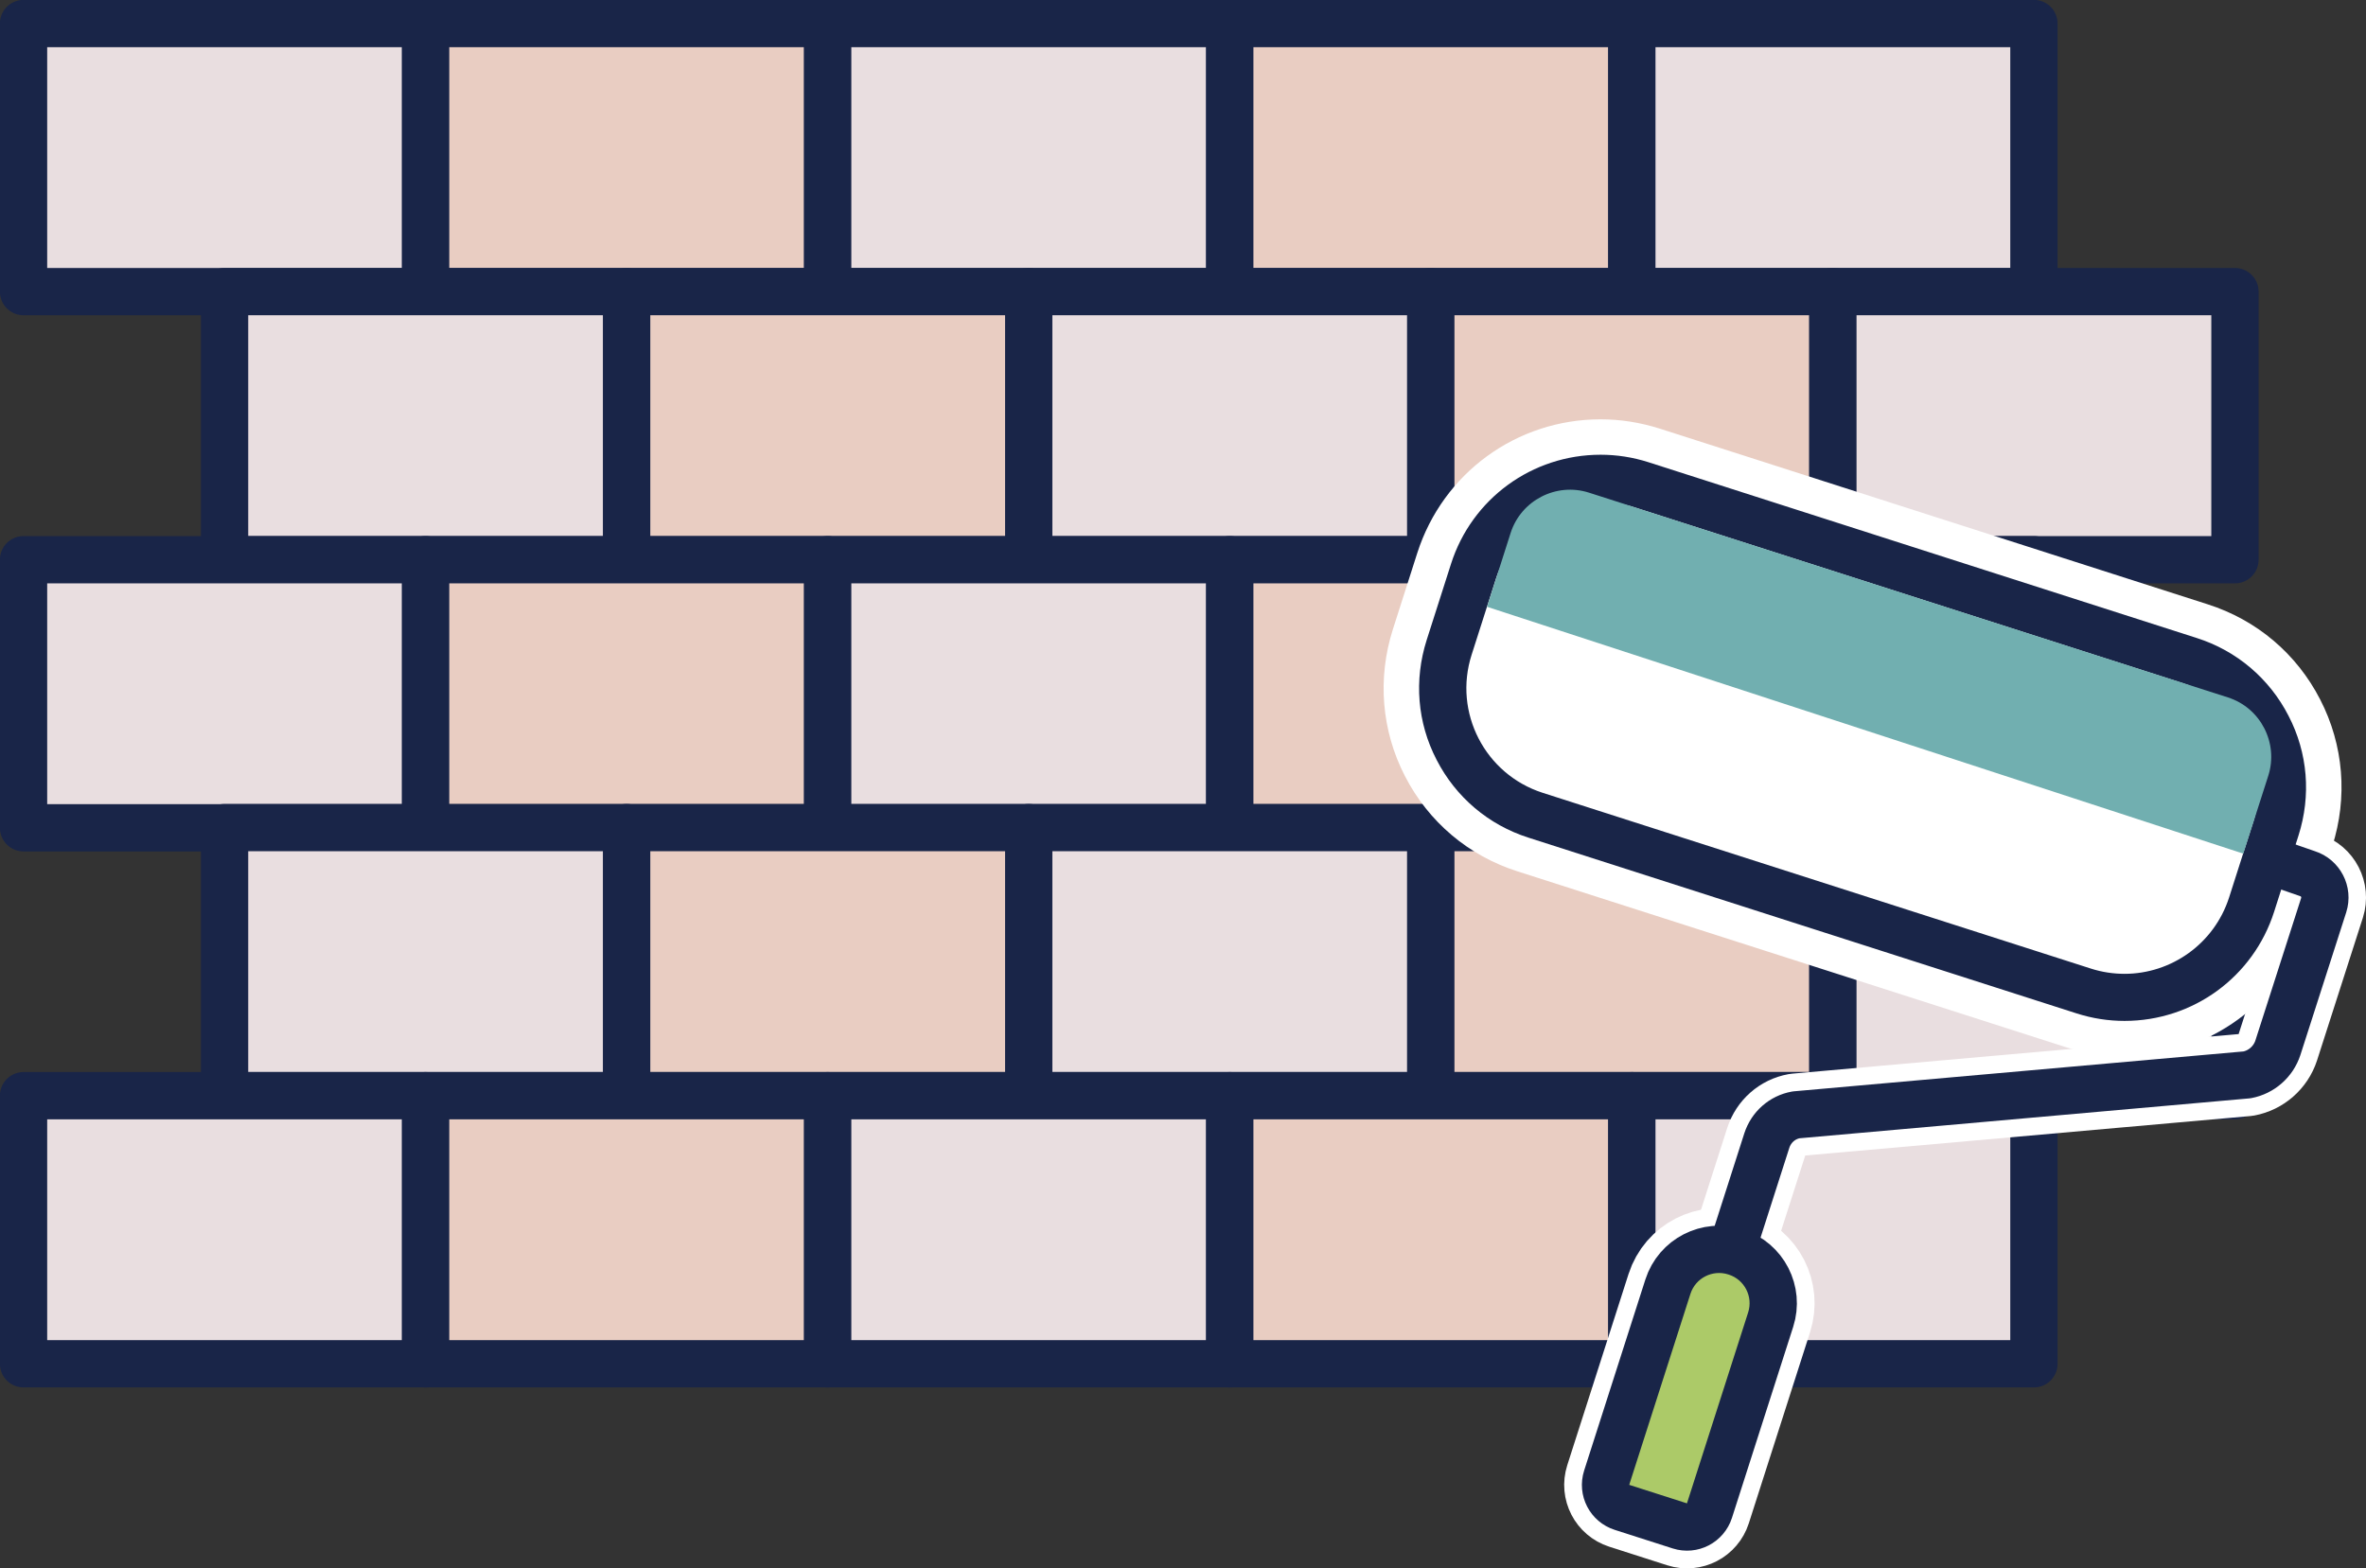
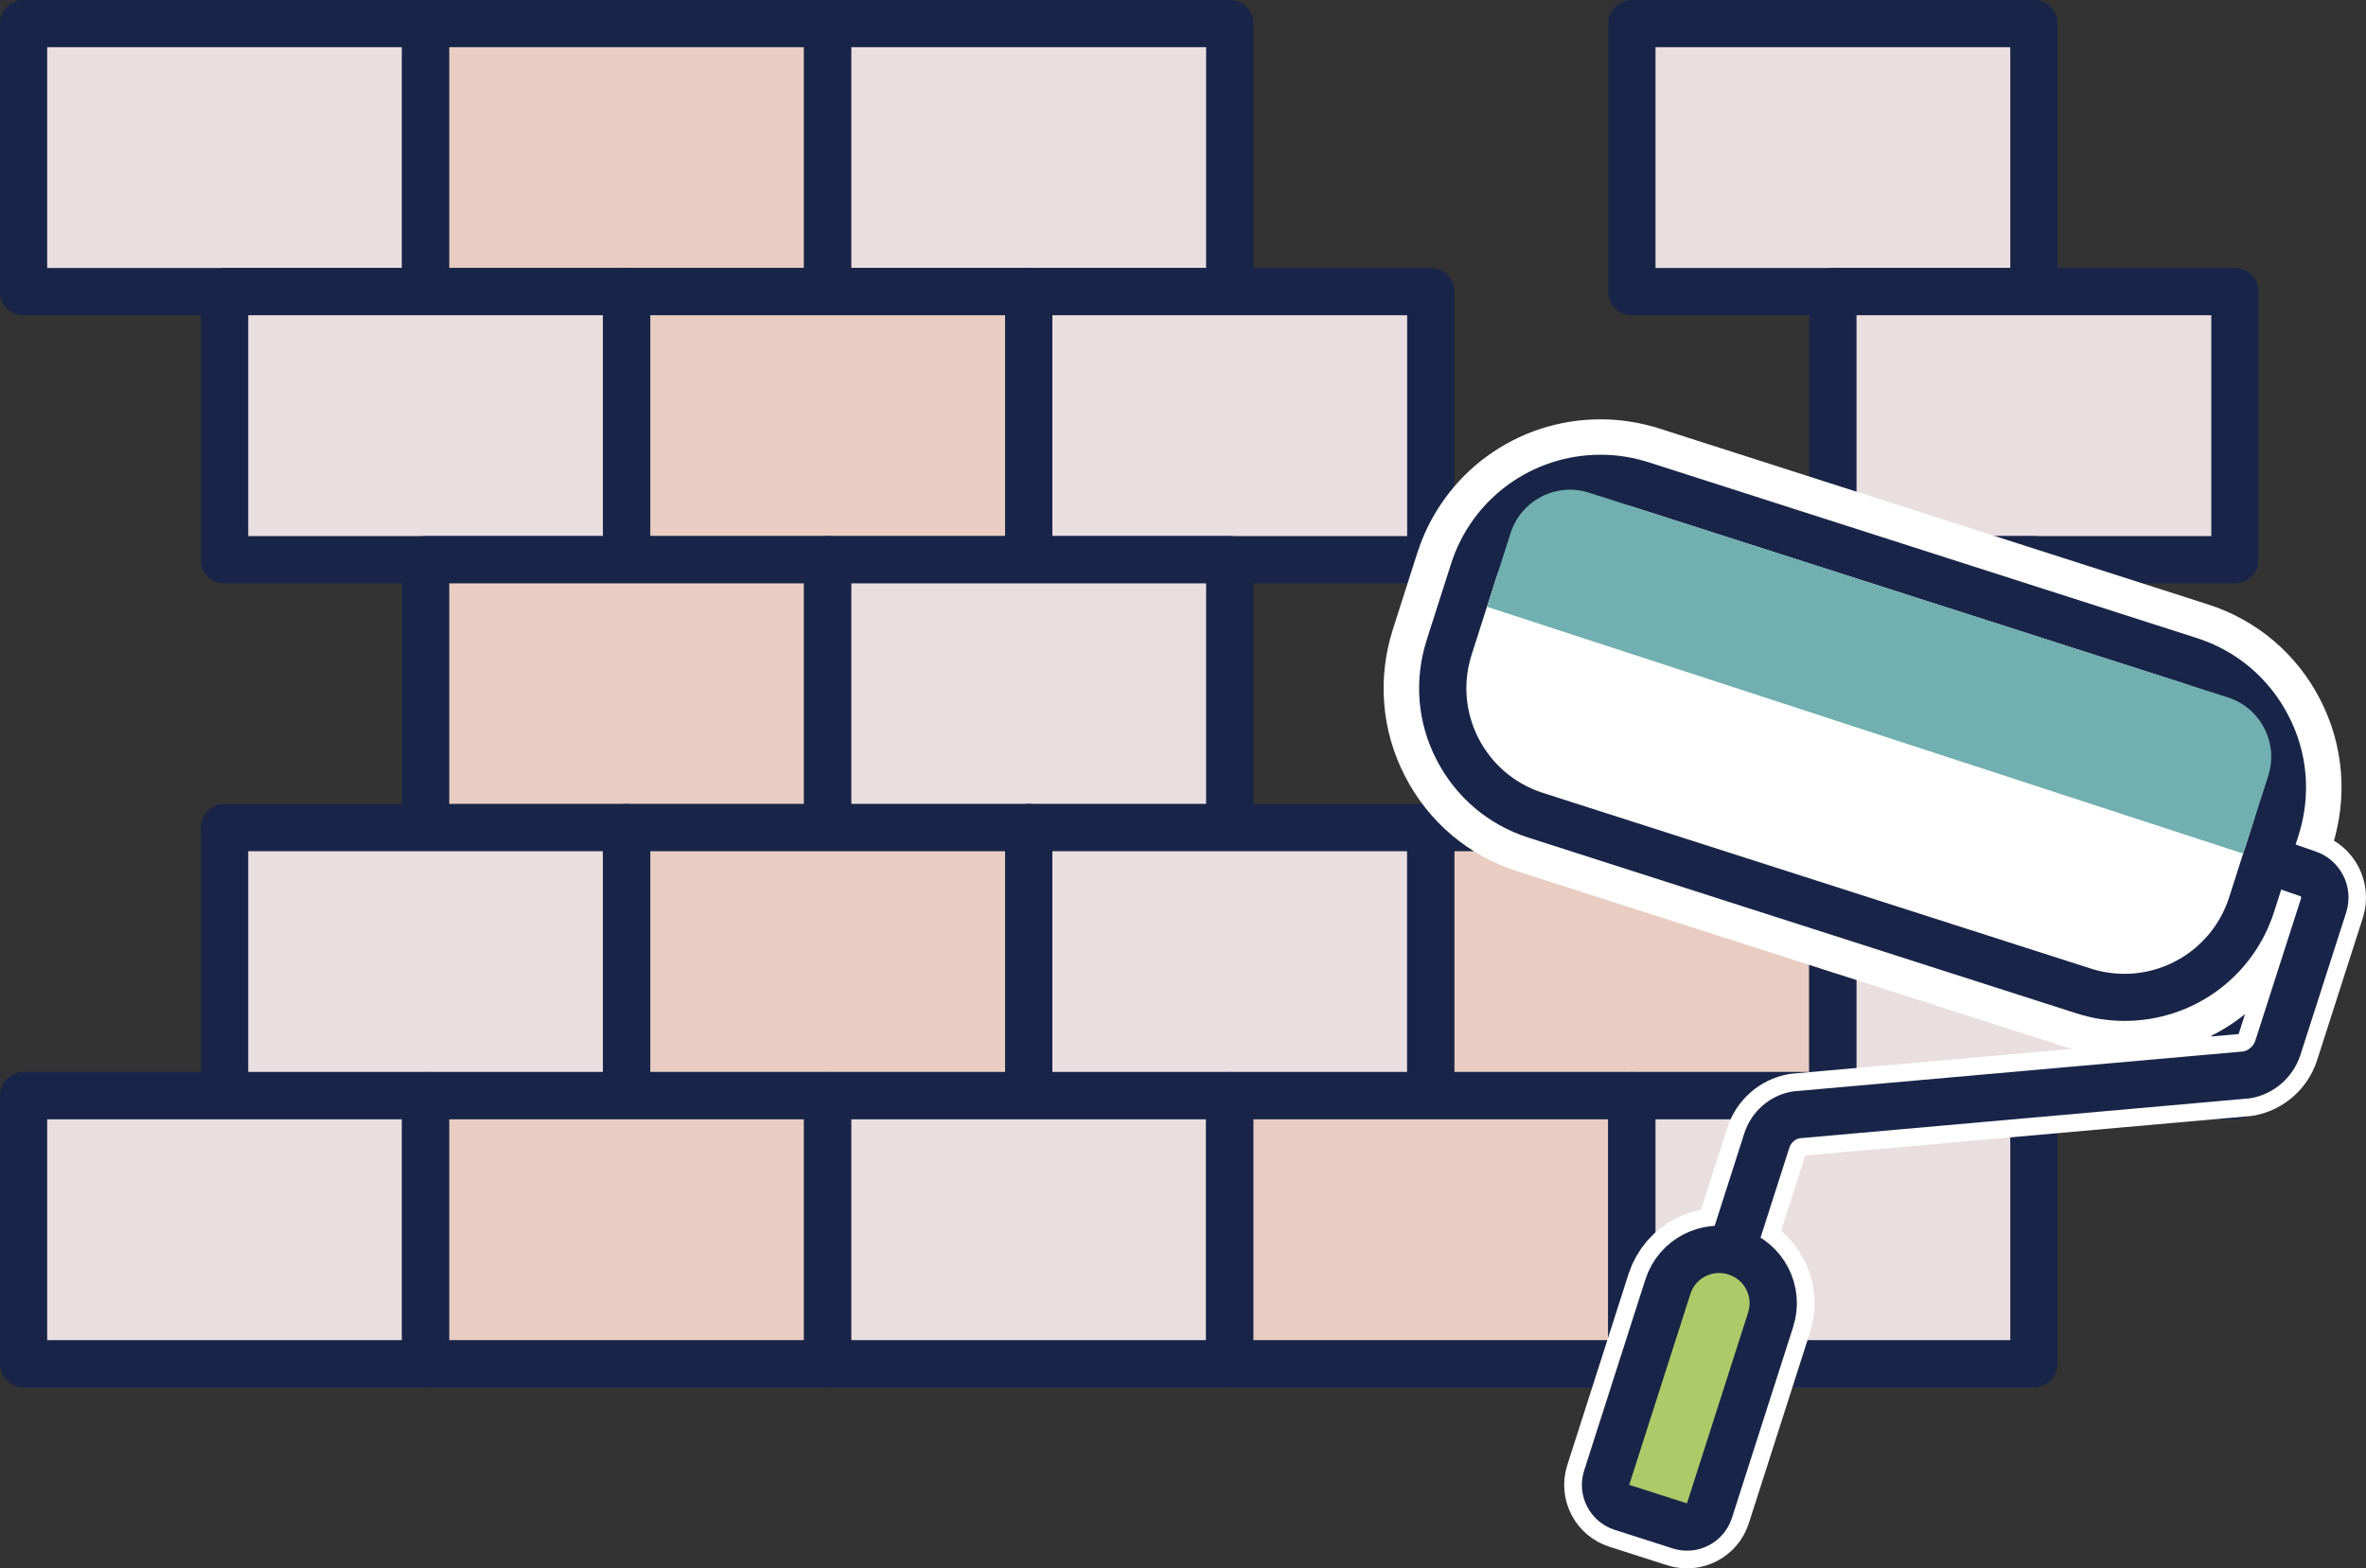
<svg xmlns="http://www.w3.org/2000/svg" id="Layer_2" viewBox="0 0 113.57 75.29">
  <rect x="0" y="0" width="113.57" height="75.29" fill="#333333" stroke="none" />
  <defs>
    <style>.cls-1{fill:#fff;}.cls-2{fill:#d75b6a;}.cls-2,.cls-3{stroke:#fff;stroke-width:3.97px;}.cls-2,.cls-3,.cls-4,.cls-5,.cls-6,.cls-7{stroke-linecap:round;stroke-linejoin:round;}.cls-3,.cls-5{fill:none;}.cls-4{fill:#e9dee0;}.cls-4,.cls-5,.cls-6,.cls-7{stroke:#192548;stroke-width:2.27px;}.cls-8{fill:#71afb0;}.cls-9{fill:#192548;}.cls-6{fill:#acca68;}.cls-7{fill:#e9cdc2;}</style>
  </defs>
  <g id="_メインビジュアル">
    <rect class="cls-4" x="1.13" y="1.13" width="19.3" height="12.87" />
    <rect class="cls-7" x="20.43" y="1.13" width="19.3" height="12.87" />
    <rect class="cls-4" x="39.73" y="1.13" width="19.3" height="12.87" />
-     <rect class="cls-7" x="59.03" y="1.13" width="19.3" height="12.87" />
    <rect class="cls-4" x="78.33" y="1.13" width="19.3" height="12.87" />
    <rect class="cls-4" x="10.78" y="14" width="19.3" height="12.87" />
    <rect class="cls-7" x="30.08" y="14" width="19.3" height="12.87" />
    <rect class="cls-4" x="49.38" y="14" width="19.3" height="12.87" />
-     <rect class="cls-7" x="68.68" y="14" width="19.3" height="12.87" />
    <rect class="cls-4" x="87.98" y="14" width="19.3" height="12.87" />
-     <rect class="cls-4" x="1.13" y="26.87" width="19.3" height="12.87" />
    <rect class="cls-7" x="20.43" y="26.87" width="19.3" height="12.87" />
    <rect class="cls-4" x="39.73" y="26.87" width="19.3" height="12.87" />
-     <rect class="cls-7" x="59.03" y="26.87" width="19.3" height="12.87" />
    <rect class="cls-4" x="78.33" y="26.87" width="19.3" height="12.87" />
    <rect class="cls-4" x="10.78" y="39.73" width="19.3" height="12.87" />
    <rect class="cls-7" x="30.08" y="39.73" width="19.3" height="12.87" />
    <rect class="cls-4" x="49.38" y="39.73" width="19.3" height="12.87" />
    <rect class="cls-7" x="68.68" y="39.73" width="19.3" height="12.87" />
    <rect class="cls-4" x="87.98" y="39.73" width="19.3" height="12.87" />
    <rect class="cls-4" x="1.13" y="52.6" width="19.3" height="12.87" />
    <rect class="cls-7" x="20.43" y="52.6" width="19.3" height="12.87" />
    <rect class="cls-4" x="39.73" y="52.6" width="19.3" height="12.87" />
    <rect class="cls-7" x="59.03" y="52.6" width="19.3" height="12.87" />
    <rect class="cls-4" x="78.33" y="52.6" width="19.3" height="12.87" />
-     <path class="cls-1" d="m101.98,48.73c-.75,0-1.5-.12-2.22-.35l-26.32-8.44c-3.81-1.22-5.92-5.32-4.7-9.13l1.17-3.66c.97-3.02,3.74-5.04,6.91-5.04.75,0,1.5.12,2.22.35l26.32,8.44c3.81,1.22,5.92,5.32,4.7,9.13l-1.17,3.66c-.97,3.02-3.74,5.04-6.91,5.04Z" />
    <path class="cls-1" d="m76.83,24.1c.53,0,1.08.08,1.61.25l26.32,8.44c2.77.89,4.3,3.86,3.41,6.63l-1.17,3.66c-.72,2.24-2.79,3.67-5.02,3.67-.53,0-1.08-.08-1.61-.25l-26.32-8.44c-2.77-.89-4.3-3.86-3.41-6.63l1.17-3.66c.72-2.24,2.79-3.66,5.02-3.67m0-3.97h0c-4.03,0-7.57,2.58-8.8,6.42l-1.17,3.66c-.75,2.35-.55,4.86.58,7.05,1.13,2.2,3.05,3.82,5.4,4.57l26.32,8.44c.92.29,1.87.44,2.82.44,4.03,0,7.57-2.58,8.8-6.42l1.17-3.66c.75-2.35.55-4.86-.58-7.05-1.13-2.2-3.05-3.82-5.4-4.57l-26.32-8.44c-.92-.29-1.87-.44-2.82-.44h0Z" />
    <path class="cls-2" d="m81.29,59.79h0c1.43,0,2.58,1.16,2.58,2.58v9.63c0,.62-.5,1.13-1.13,1.13h-2.92c-.62,0-1.13-.5-1.13-1.13v-9.63c0-1.43,1.16-2.58,2.58-2.58Z" transform="translate(24.16 -21.64) rotate(17.77)" />
    <path class="cls-3" d="m108.47,41.21l2.28.73c.63.2.98.88.78,1.51l-2.2,6.85c-.22.67-.79,1.17-1.48,1.3l-21.65,1.92c-.66.12-1.19.59-1.4,1.23l-1.57,4.9" />
    <path class="cls-1" d="m101.98,47.88c-.66,0-1.32-.1-1.96-.31l-26.32-8.44c-3.36-1.08-5.22-4.69-4.15-8.06l1.17-3.66c.85-2.66,3.31-4.45,6.1-4.45.66,0,1.32.1,1.96.31l26.32,8.44c3.36,1.08,5.22,4.69,4.15,8.06l-1.17,3.66c-.85,2.66-3.31,4.45-6.1,4.45Z" />
    <path class="cls-9" d="m76.83,24.1c.53,0,1.08.08,1.61.25l26.32,8.44c2.77.89,4.3,3.86,3.41,6.63l-1.17,3.66c-.72,2.24-2.79,3.67-5.02,3.67-.53,0-1.08-.08-1.61-.25l-26.32-8.44c-2.77-.89-4.3-3.86-3.41-6.63l1.17-3.66c.72-2.24,2.79-3.66,5.02-3.67m0-2.27h0c-3.29,0-6.18,2.11-7.18,5.24l-1.17,3.66c-.61,1.92-.45,3.96.48,5.75.92,1.79,2.49,3.12,4.4,3.73l26.32,8.44c.75.24,1.52.36,2.3.36,3.29,0,6.18-2.11,7.18-5.24l1.17-3.66c.61-1.92.45-3.96-.48-5.75-.92-1.79-2.49-3.12-4.4-3.73l-26.32-8.44c-.75-.24-1.52-.36-2.3-.36h0Z" />
    <path class="cls-8" d="m71.38,29.13l1.13-3.54c.5-1.57,2.19-2.44,3.76-1.94l30.67,9.83c1.57.5,2.44,2.19,1.94,3.76l-1.2,3.74-36.3-11.85Z" />
    <path class="cls-6" d="m81.29,59.79h0c1.43,0,2.58,1.16,2.58,2.58v9.63c0,.62-.5,1.13-1.13,1.13h-2.92c-.62,0-1.13-.5-1.13-1.13v-9.63c0-1.43,1.16-2.58,2.58-2.58Z" transform="translate(24.16 -21.64) rotate(17.77)" />
    <path class="cls-5" d="m108.91,41.3l1.85.64c.63.2.98.88.78,1.51l-2.2,6.85c-.22.67-.79,1.17-1.48,1.3l-21.65,1.92c-.66.12-1.19.59-1.4,1.23l-1.57,4.9" />
  </g>
</svg>